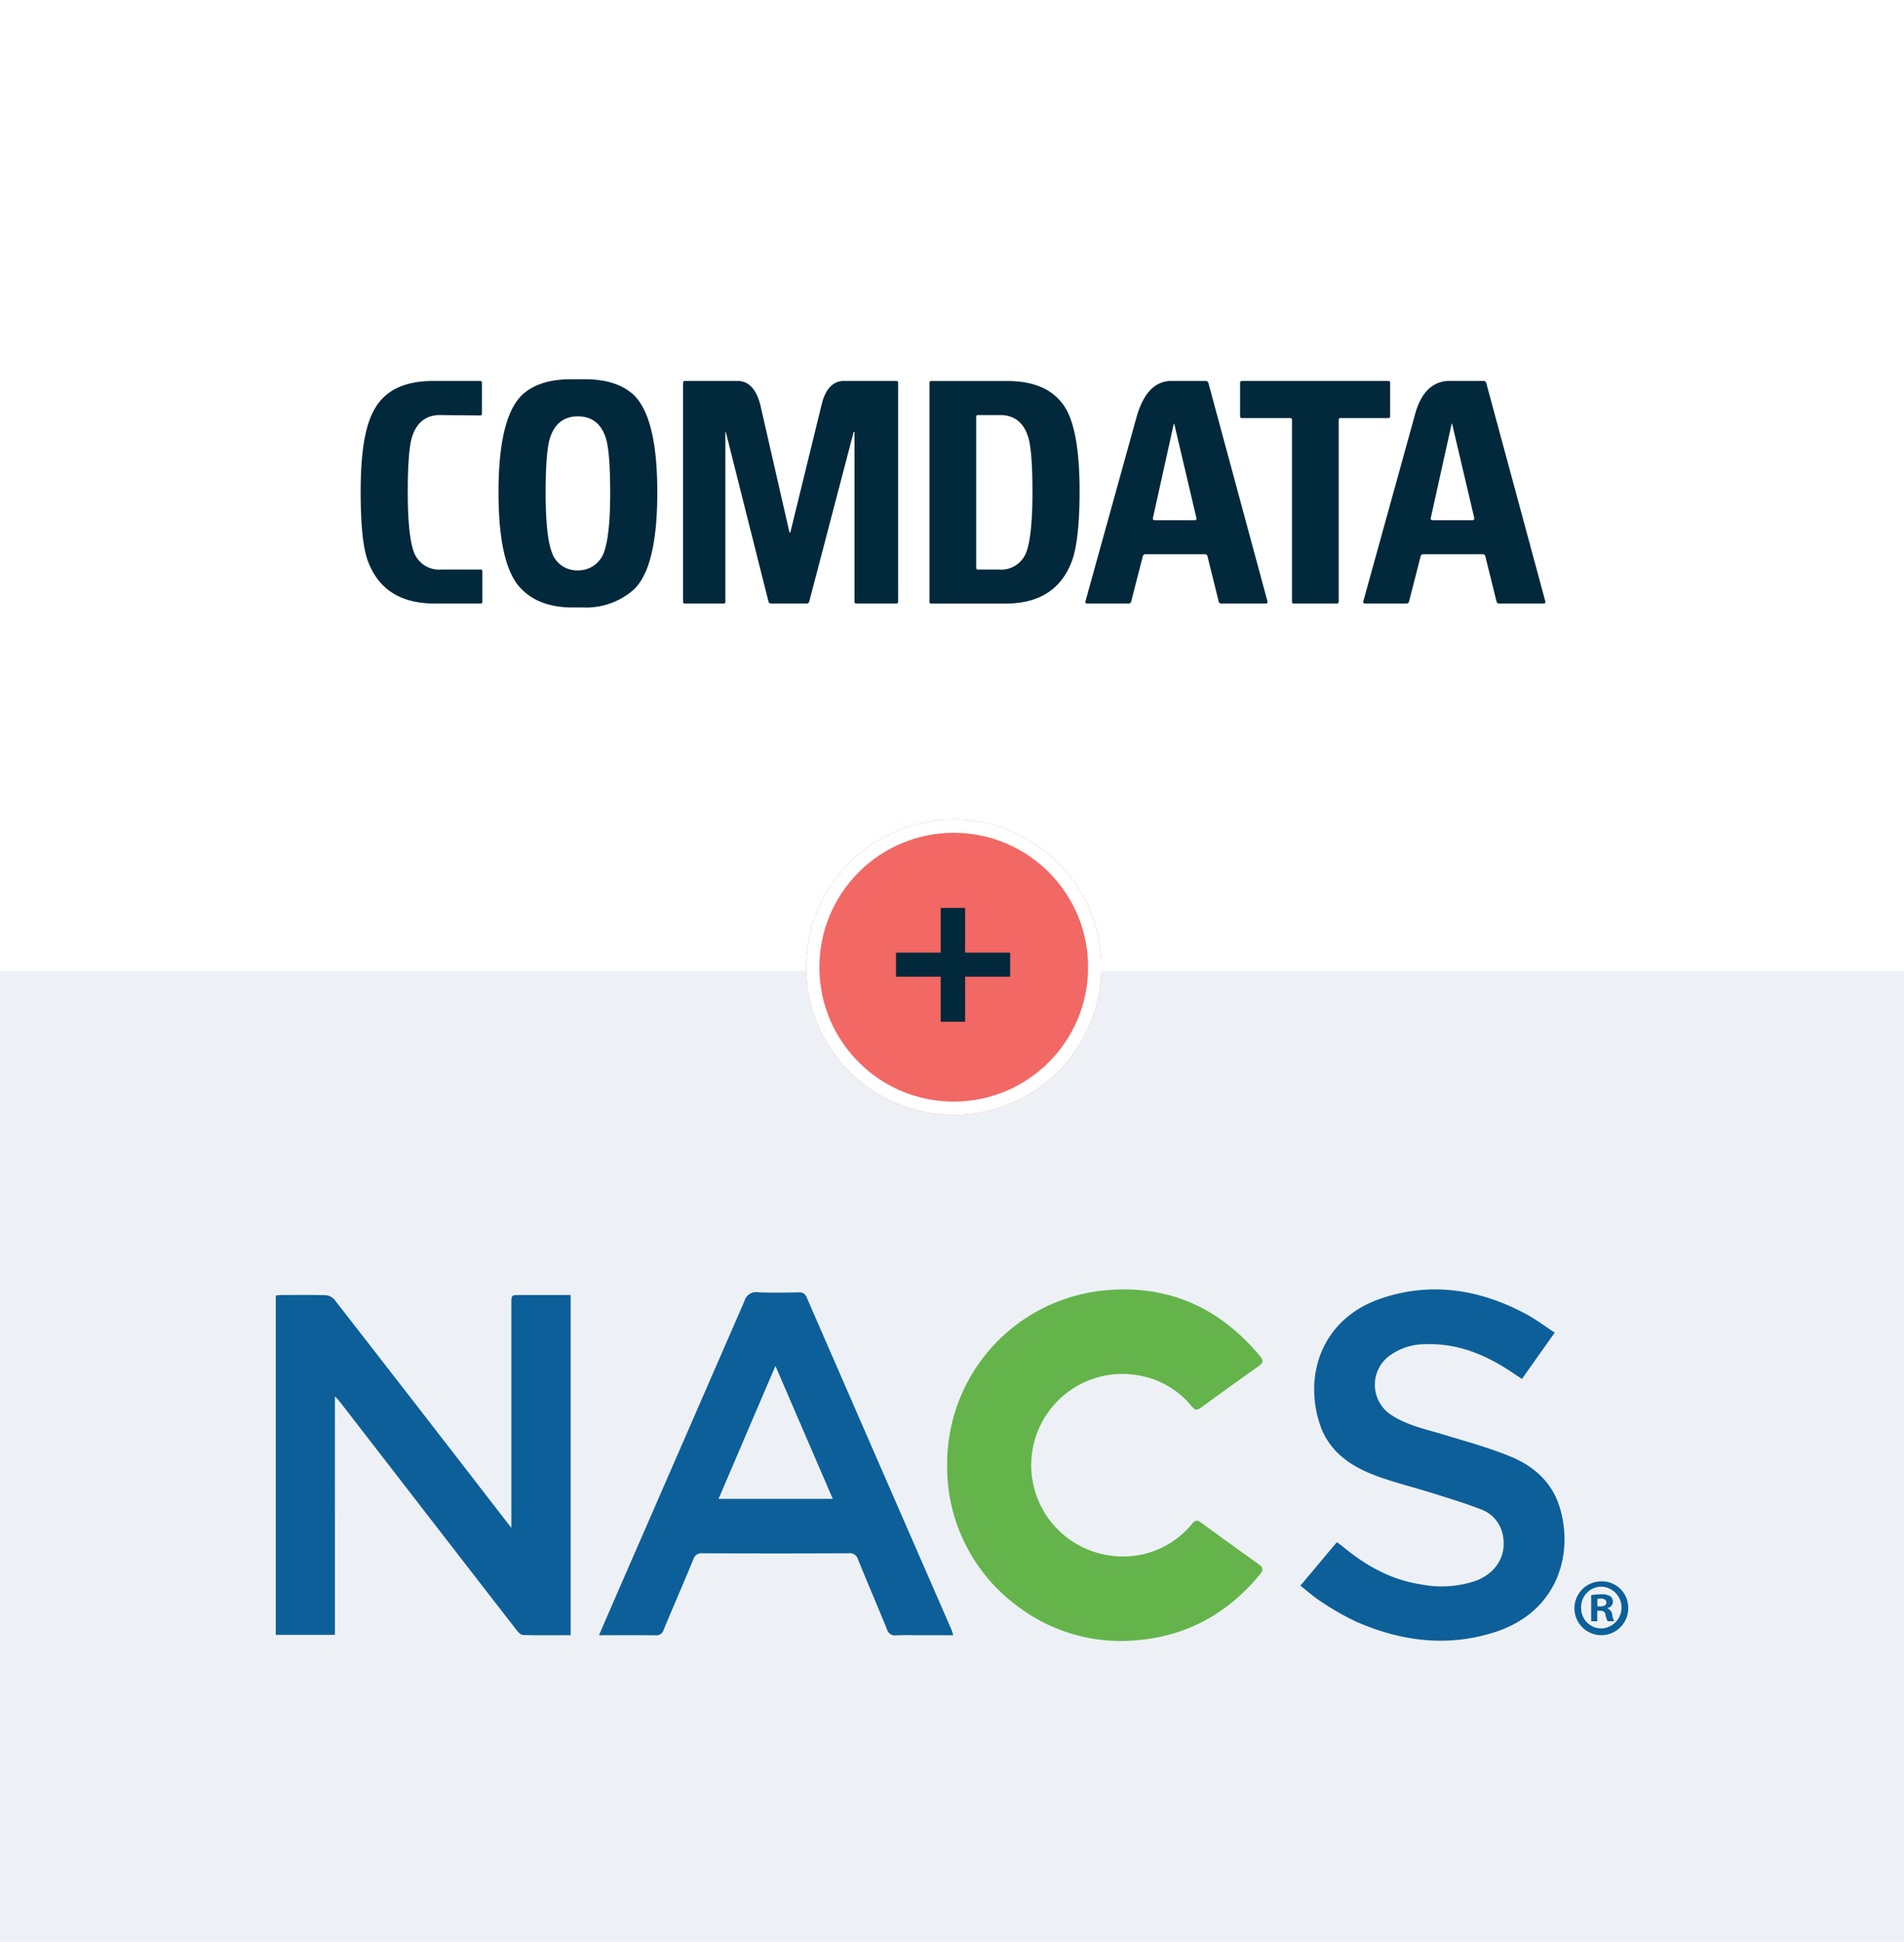
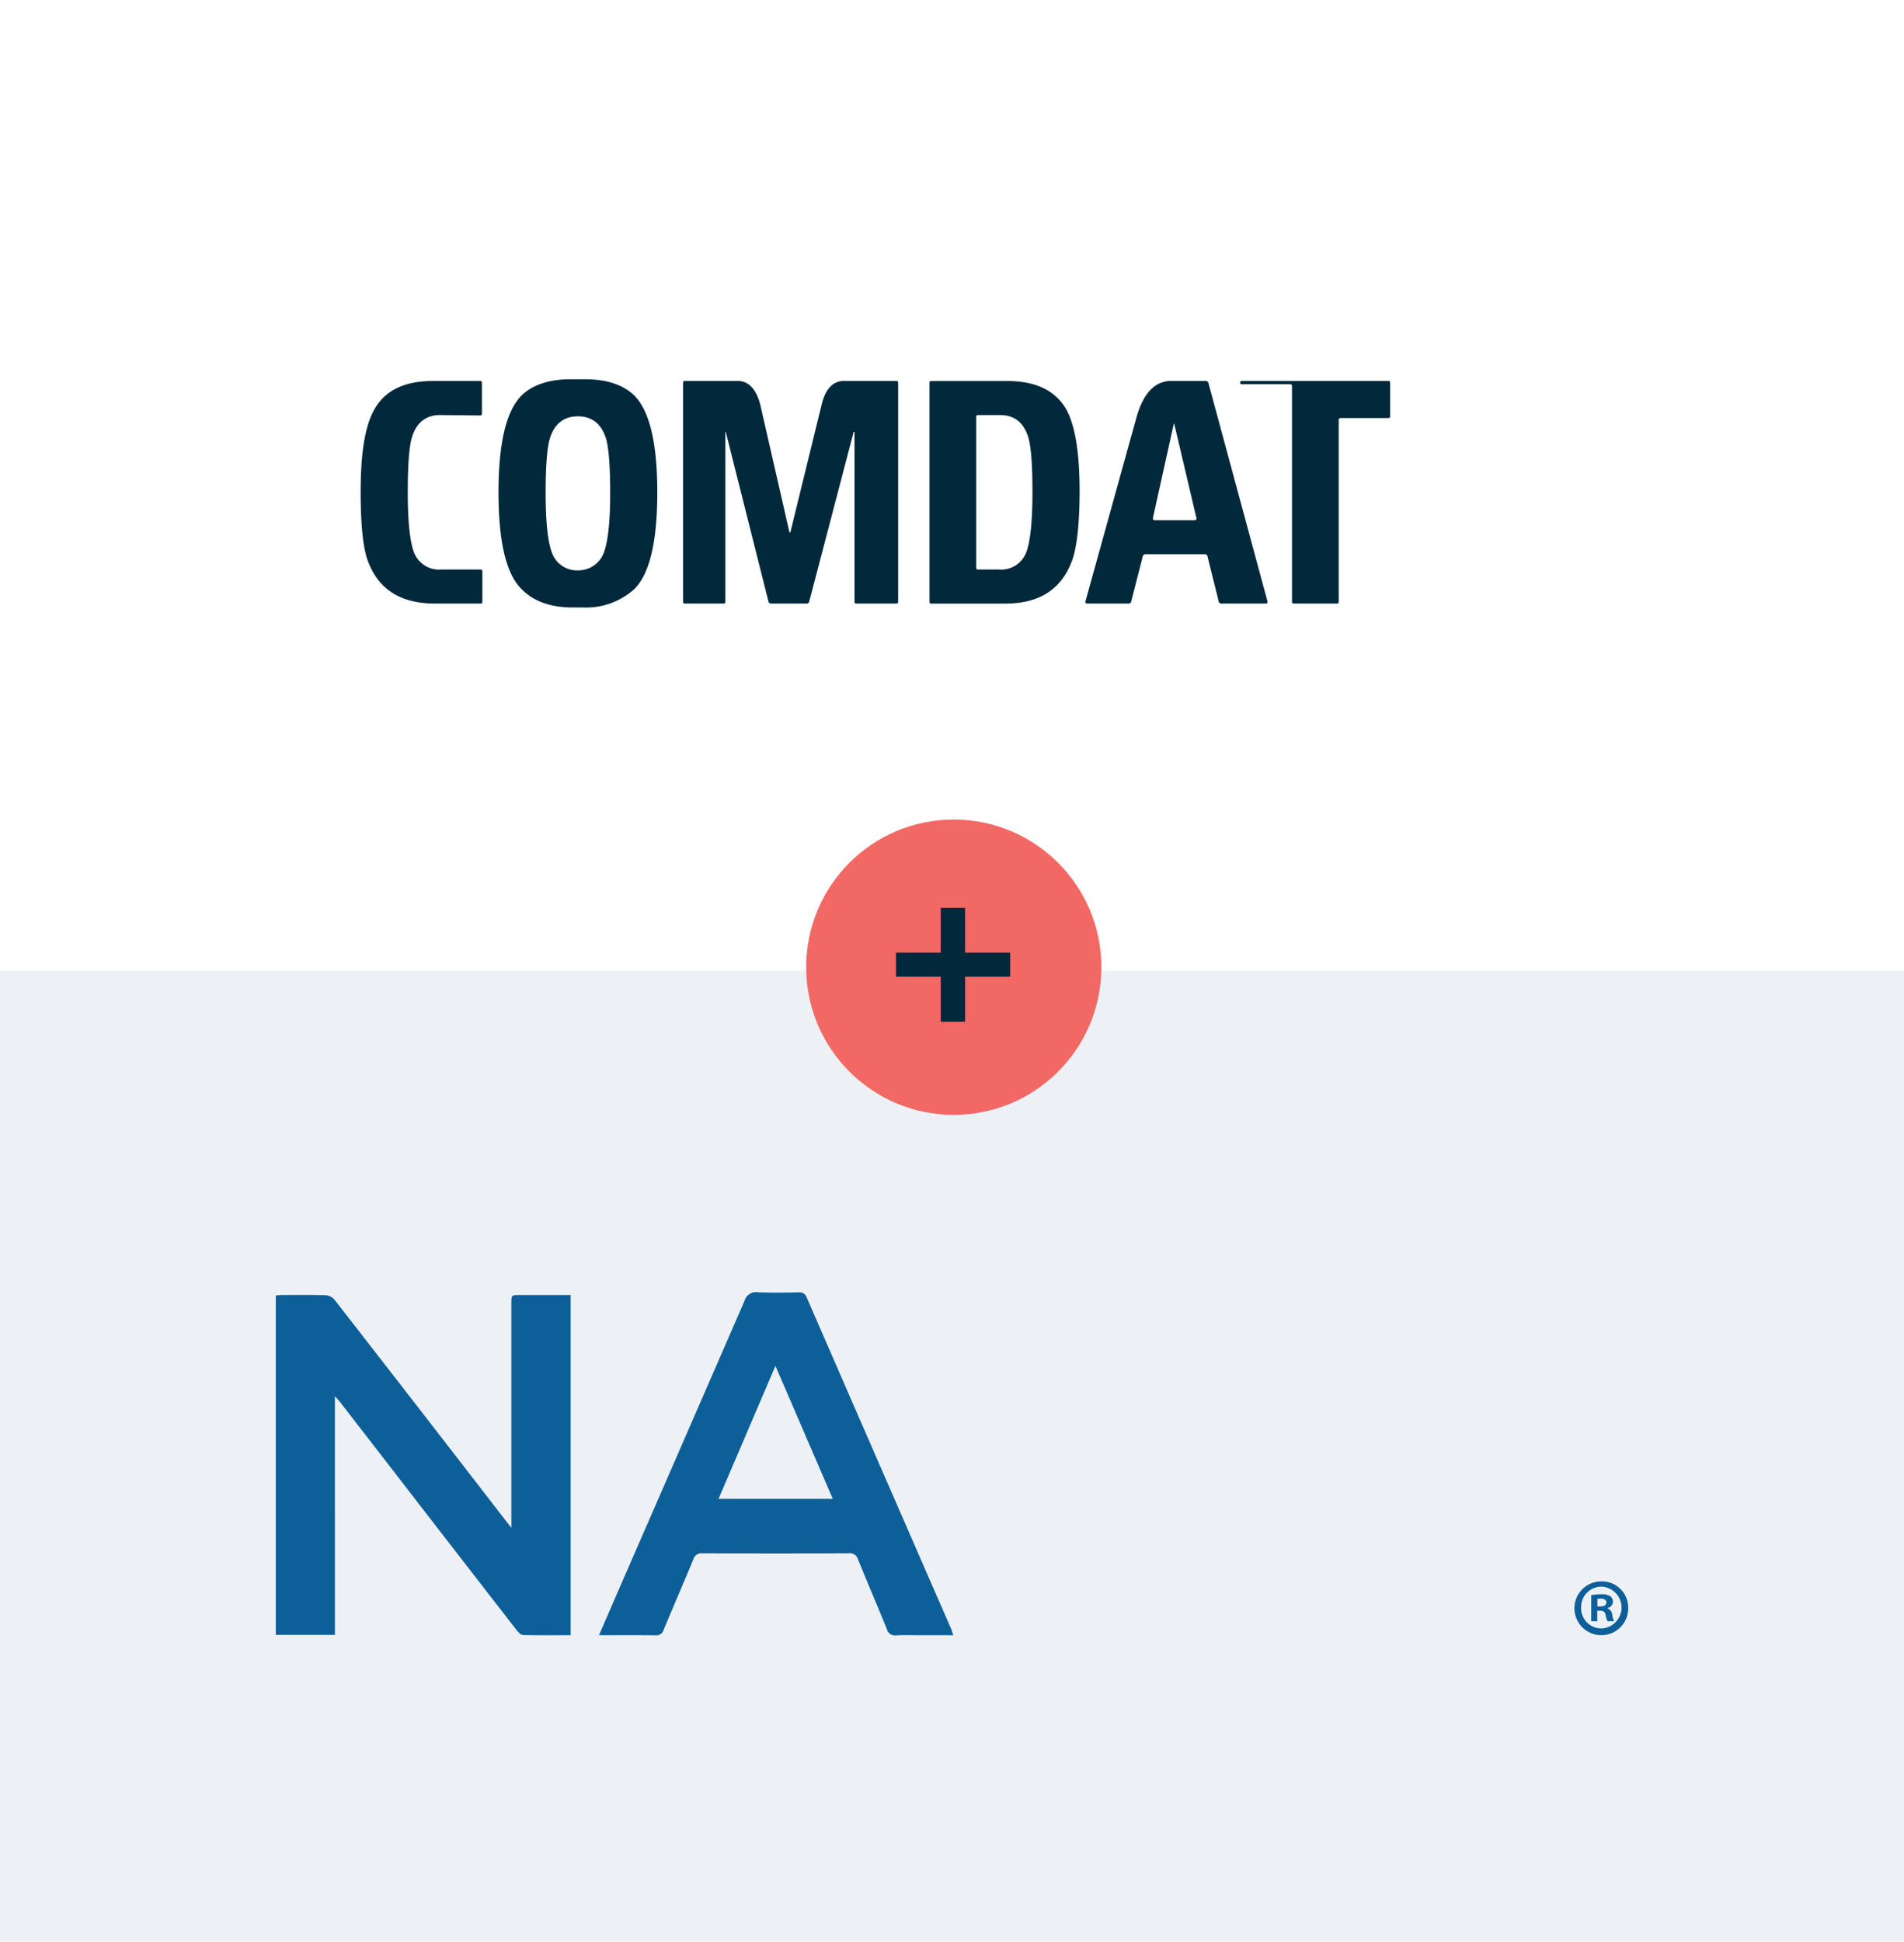
<svg xmlns="http://www.w3.org/2000/svg" width="359" height="366" viewBox="0 0 359 366">
  <g id="Group_13394" data-name="Group 13394" transform="translate(-6413 2119)">
    <g id="Group_13390" data-name="Group 13390" transform="translate(593)">
      <rect id="Rectangle_23294" data-name="Rectangle 23294" width="359" height="366" transform="translate(5820 -2119)" fill="#fff" />
      <rect id="Rectangle_23295" data-name="Rectangle 23295" width="359" height="183" transform="translate(5820 -1936)" fill="#edf1f6" />
      <g id="Group_13250" data-name="Group 13250" transform="translate(5972 -1964.526)">
        <g id="Ellipse_467" data-name="Ellipse 467" transform="translate(0 0)" fill="#f26864" stroke="#fff" stroke-width="2.5">
          <circle cx="27.83" cy="27.83" r="27.83" stroke="none" />
-           <circle cx="27.83" cy="27.83" r="26.58" fill="none" />
        </g>
        <path id="Path_48818" data-name="Path 48818" d="M107.727,32.449h4.6V23.958h8.491v-4.54h-8.491V10.986h-4.6v8.432H99.295v4.54h8.432Z" transform="translate(-82.354 5.667)" fill="#02283b" />
      </g>
      <g id="Group_13251" data-name="Group 13251" transform="translate(5888 -2047.517)">
        <path id="Path_48819" data-name="Path 48819" d="M168.859,230.752v-28.5a.306.306,0,0,1,.306-.306h4.218c2.712,0,4.524,1.478,5.345,4.361.5,1.807.742,5.182.742,10.2,0,5.51-.411,9.3-1.152,11.27a5.073,5.073,0,0,1-5.182,3.288h-3.971a.3.3,0,0,1-.306-.306m18.1-1.422c.9-2.549,1.4-6.91,1.4-13.078q0-10.732-2.465-15.3c-2.057-3.617-5.76-5.429-11.186-5.429H160.362a.308.308,0,0,0-.306.306v41.339a.308.308,0,0,0,.306.306h14.009q9.619,0,12.583-8.145" transform="translate(-52.801 -195.198)" fill="#02283b" />
-         <path id="Path_48820" data-name="Path 48820" d="M185.883,195.831v6.379a.3.3,0,0,0,.306.306h9.175a.306.306,0,0,1,.306.306V237.17a.306.306,0,0,0,.306.3h8.191a.306.306,0,0,0,.306-.3V202.822a.306.306,0,0,1,.306-.306h9.093a.306.306,0,0,0,.306-.306v-6.379a.308.308,0,0,0-.306-.306H186.189a.306.306,0,0,0-.306.306" transform="translate(-20.062 -195.196)" fill="#02283b" />
+         <path id="Path_48820" data-name="Path 48820" d="M185.883,195.831a.3.3,0,0,0,.306.306h9.175a.306.306,0,0,1,.306.306V237.17a.306.306,0,0,0,.306.3h8.191a.306.306,0,0,0,.306-.3V202.822a.306.306,0,0,1,.306-.306h9.093a.306.306,0,0,0,.306-.306v-6.379a.308.308,0,0,0-.306-.306H186.189a.306.306,0,0,0-.306.306" transform="translate(-20.062 -195.196)" fill="#02283b" />
        <path id="Path_48821" data-name="Path 48821" d="M112.758,216.252c0,6.17.41,10.531,1.317,13.078,1.971,5.431,6.168,8.143,12.665,8.143h8.66a.3.3,0,0,0,.306-.3v-5.805a.3.3,0,0,0-.306-.306h-7.424a5.071,5.071,0,0,1-5.184-3.29c-.739-1.973-1.15-5.758-1.15-11.268,0-5.018.245-8.388.739-10.2.821-2.878,2.63-4.358,5.345-4.358l7.59.079a.307.307,0,0,0,.308-.306V195.83a.3.3,0,0,0-.306-.306h-8.907q-8.143,0-11.1,5.431c-1.728,3.043-2.549,8.141-2.549,15.3" transform="translate(-112.758 -195.198)" fill="#02283b" />
        <path id="Path_48822" data-name="Path 48822" d="M193.669,221.762H186.05a.305.305,0,0,1-.3-.372l3.946-17.805h.082l4.191,17.8a.307.307,0,0,1-.3.374m-9.492,6.417h11.531l.3.231,2.188,8.83.3.234h8.574a.3.3,0,0,0,.295-.385l-11.186-41.339-.295-.224h-7.086c-2.878.245-4.853,2.467-6.086,6.662l-9.681,34.9a.306.306,0,0,0,.295.388h8l.295-.229,2.268-8.837Z" transform="translate(-36.376 -195.196)" fill="#02283b" />
        <path id="Path_48823" data-name="Path 48823" d="M150.174,195.525h-10.3a.306.306,0,0,0-.306.306v41.337a.306.306,0,0,0,.306.306h7.365a.3.3,0,0,0,.306-.306V205.149h.084l8.082,32.094.3.231h7.014l.295-.227,8.411-32.1h.166v32.019a.3.3,0,0,0,.306.306h7.615a.306.306,0,0,0,.306-.306V195.831a.306.306,0,0,0-.306-.306H169.585c-1.889.163-3.206,1.646-3.866,4.361l-5.921,24.18h-.166l-5.51-24.1q-1.105-4.194-3.948-4.442" transform="translate(-78.778 -195.196)" fill="#02283b" />
-         <path id="Path_48824" data-name="Path 48824" d="M216.774,221.762h-7.622a.3.3,0,0,1-.3-.372l3.946-17.805h.084l4.188,17.8a.307.307,0,0,1-.3.374m-9.492,6.417h11.531l.3.231,2.188,8.83.3.234h8.574a.305.305,0,0,0,.295-.385l-11.186-41.339-.295-.224H211.9c-2.878.245-4.853,2.3-5.923,6l-9.844,35.559a.305.305,0,0,0,.295.388h8l.295-.229,2.268-8.837Z" transform="translate(-7.088 -195.196)" fill="#02283b" />
        <path id="Path_48825" data-name="Path 48825" d="M139.19,202.371c2.714,0,4.524,1.483,5.345,4.361q.742,2.714.744,10.116c0,5.345-.415,9.048-1.154,11.1a5.131,5.131,0,0,1-4.934,3.454,4.987,4.987,0,0,1-4.934-3.454c-.739-1.975-1.15-5.676-1.15-11.1q0-7.4.739-10.116c.821-2.878,2.63-4.361,5.345-4.361m1.318-6.991h-2.633c-4.03,0-7.073.986-9.211,2.959-2.964,2.88-4.442,8.966-4.442,18.345,0,9.458,1.479,15.547,4.442,18.343,2.22,2.22,5.426,3.37,9.54,3.37h1.891a13.6,13.6,0,0,0,9.626-3.37c2.959-2.8,4.438-8.885,4.438-18.343,0-9.379-1.478-15.465-4.438-18.345-2.141-1.973-5.186-2.959-9.213-2.959" transform="translate(-98.227 -195.38)" fill="#02283b" />
      </g>
    </g>
    <g id="Group_13392" data-name="Group 13392" transform="translate(6465 -1875.966)">
      <g id="Group_13393" data-name="Group 13393" transform="translate(0 0)">
-         <path id="Path_49118" data-name="Path 49118" d="M65.518,33.021A32.815,32.815,0,0,1,94.361.276c12.223-1.443,22.294,2.846,30.167,12.32.651.783.572,1.258-.224,1.824-3.675,2.608-7.344,5.225-10.975,7.891-.734.539-1.138.4-1.662-.226a16.506,16.506,0,0,0-10.281-5.92,17.191,17.191,0,1,0-5.654,33.914,16.774,16.774,0,0,0,15.954-5.9c.651-.742,1.022-.727,1.725-.213q5.405,3.95,10.857,7.837c.792.562.933,1.041.292,1.824-5.972,7.282-13.543,11.593-22.987,12.47a32.216,32.216,0,0,1-22.8-6.4A32.56,32.56,0,0,1,65.518,33.021" transform="translate(61.071 0.003)" fill="#64b44b" />
        <path id="Path_49119" data-name="Path 49119" d="M11.147,64.613H0V.646C.34.617.7.559,1.065.557,3.845.549,6.625.509,9.4.592a2.418,2.418,0,0,1,1.642.808Q27.3,22.287,43.474,43.233c.228.294.46.584.943,1.192v-1.9q0-20.158,0-40.317c0-1.654,0-1.654,1.64-1.654H55.6V64.675c-3.045,0-6.023.044-9-.046-.444-.015-.953-.6-1.289-1.038Q33.458,48.325,21.64,33.029q-4.831-6.243-9.667-12.486c-.193-.247-.427-.466-.827-.9Z" transform="translate(0 0.504)" fill="#0d5f99" />
        <path id="Path_49120" data-name="Path 49120" d="M75.621,39.213C72.029,30.893,68.481,22.67,64.81,14.16c-3.644,8.513-7.155,16.719-10.722,25.053ZM31.538,64.927c1.318-3.041,2.514-5.81,3.719-8.575Q47.132,29.131,58.979,1.9A2.247,2.247,0,0,1,61.5.281C64.061.392,66.634.343,69.2.3a1.4,1.4,0,0,1,1.515.982Q84.307,32.5,97.93,63.709c.145.332.236.69.412,1.217H92.408c-1.6,0-3.205-.06-4.8.023a1.565,1.565,0,0,1-1.774-1.157c-1.791-4.4-3.671-8.762-5.458-13.162a1.579,1.579,0,0,0-1.752-1.154q-13.773.061-27.543,0a1.6,1.6,0,0,0-1.758,1.165c-1.826,4.431-3.75,8.82-5.586,13.247a1.436,1.436,0,0,1-1.582,1.053c-3.447-.048-6.894-.019-10.613-.019" transform="translate(29.399 0.258)" fill="#0d5f99" />
-         <path id="Path_49121" data-name="Path 49121" d="M99.985,55.835c2.355-2.806,4.568-5.443,6.877-8.194.441.328.842.6,1.215.908,4.288,3.54,9.01,6.187,14.586,7.039a20,20,0,0,0,10.453-.688c4.087-1.579,5.988-5.19,4.9-9.172a6.4,6.4,0,0,0-4.121-4.32c-2.966-1.154-6.025-2.067-9.064-3.024-3.642-1.148-7.381-2.033-10.938-3.395-4.7-1.8-8.654-4.631-10.287-9.719-3.032-9.448.6-19.936,11.8-23.634,9.379-3.1,18.439-1.621,27.045,2.964,1.874,1,3.584,2.3,5.489,3.54-2.133,3.014-4.117,5.818-6.181,8.737-.821-.545-1.575-1.051-2.336-1.55-4.817-3.155-9.991-5.211-15.857-5a11.284,11.284,0,0,0-6.944,2.305,6.784,6.784,0,0,0,.473,11.015c3.034,2,6.571,2.715,9.987,3.747,4.214,1.273,8.484,2.446,12.546,4.116,4.237,1.741,7.636,4.664,9.141,9.226,2.8,8.486.162,19.948-12.2,23.888-8.952,2.854-17.72,1.689-26.183-2.052a51.314,51.314,0,0,1-6.554-3.766c-1.3-.827-2.46-1.89-3.845-2.974" transform="translate(93.204 0)" fill="#0d5f99" />
        <path id="Path_49122" data-name="Path 49122" d="M131.06,33.2h.541c.632,0,1.144-.209,1.144-.721,0-.45-.332-.752-1.053-.752a2.688,2.688,0,0,0-.632.06Zm-.031,2.8h-1.142V31.071a9.912,9.912,0,0,1,1.9-.153,3.09,3.09,0,0,1,1.714.361,1.368,1.368,0,0,1,.481,1.084,1.262,1.262,0,0,1-1.022,1.142v.062a1.455,1.455,0,0,1,.9,1.2A3.817,3.817,0,0,0,134.219,36h-1.235a4.24,4.24,0,0,1-.39-1.206c-.091-.541-.392-.781-1.022-.781h-.543Zm-3.037-2.589a3.823,3.823,0,0,0,3.851,3.942,3.943,3.943,0,0,0-.031-7.879,3.832,3.832,0,0,0-3.82,3.938m8.875,0a5.071,5.071,0,1,1-5.055-4.933,4.957,4.957,0,0,1,5.055,4.933" transform="translate(118.134 26.551)" fill="#0d5f99" />
      </g>
    </g>
  </g>
</svg>